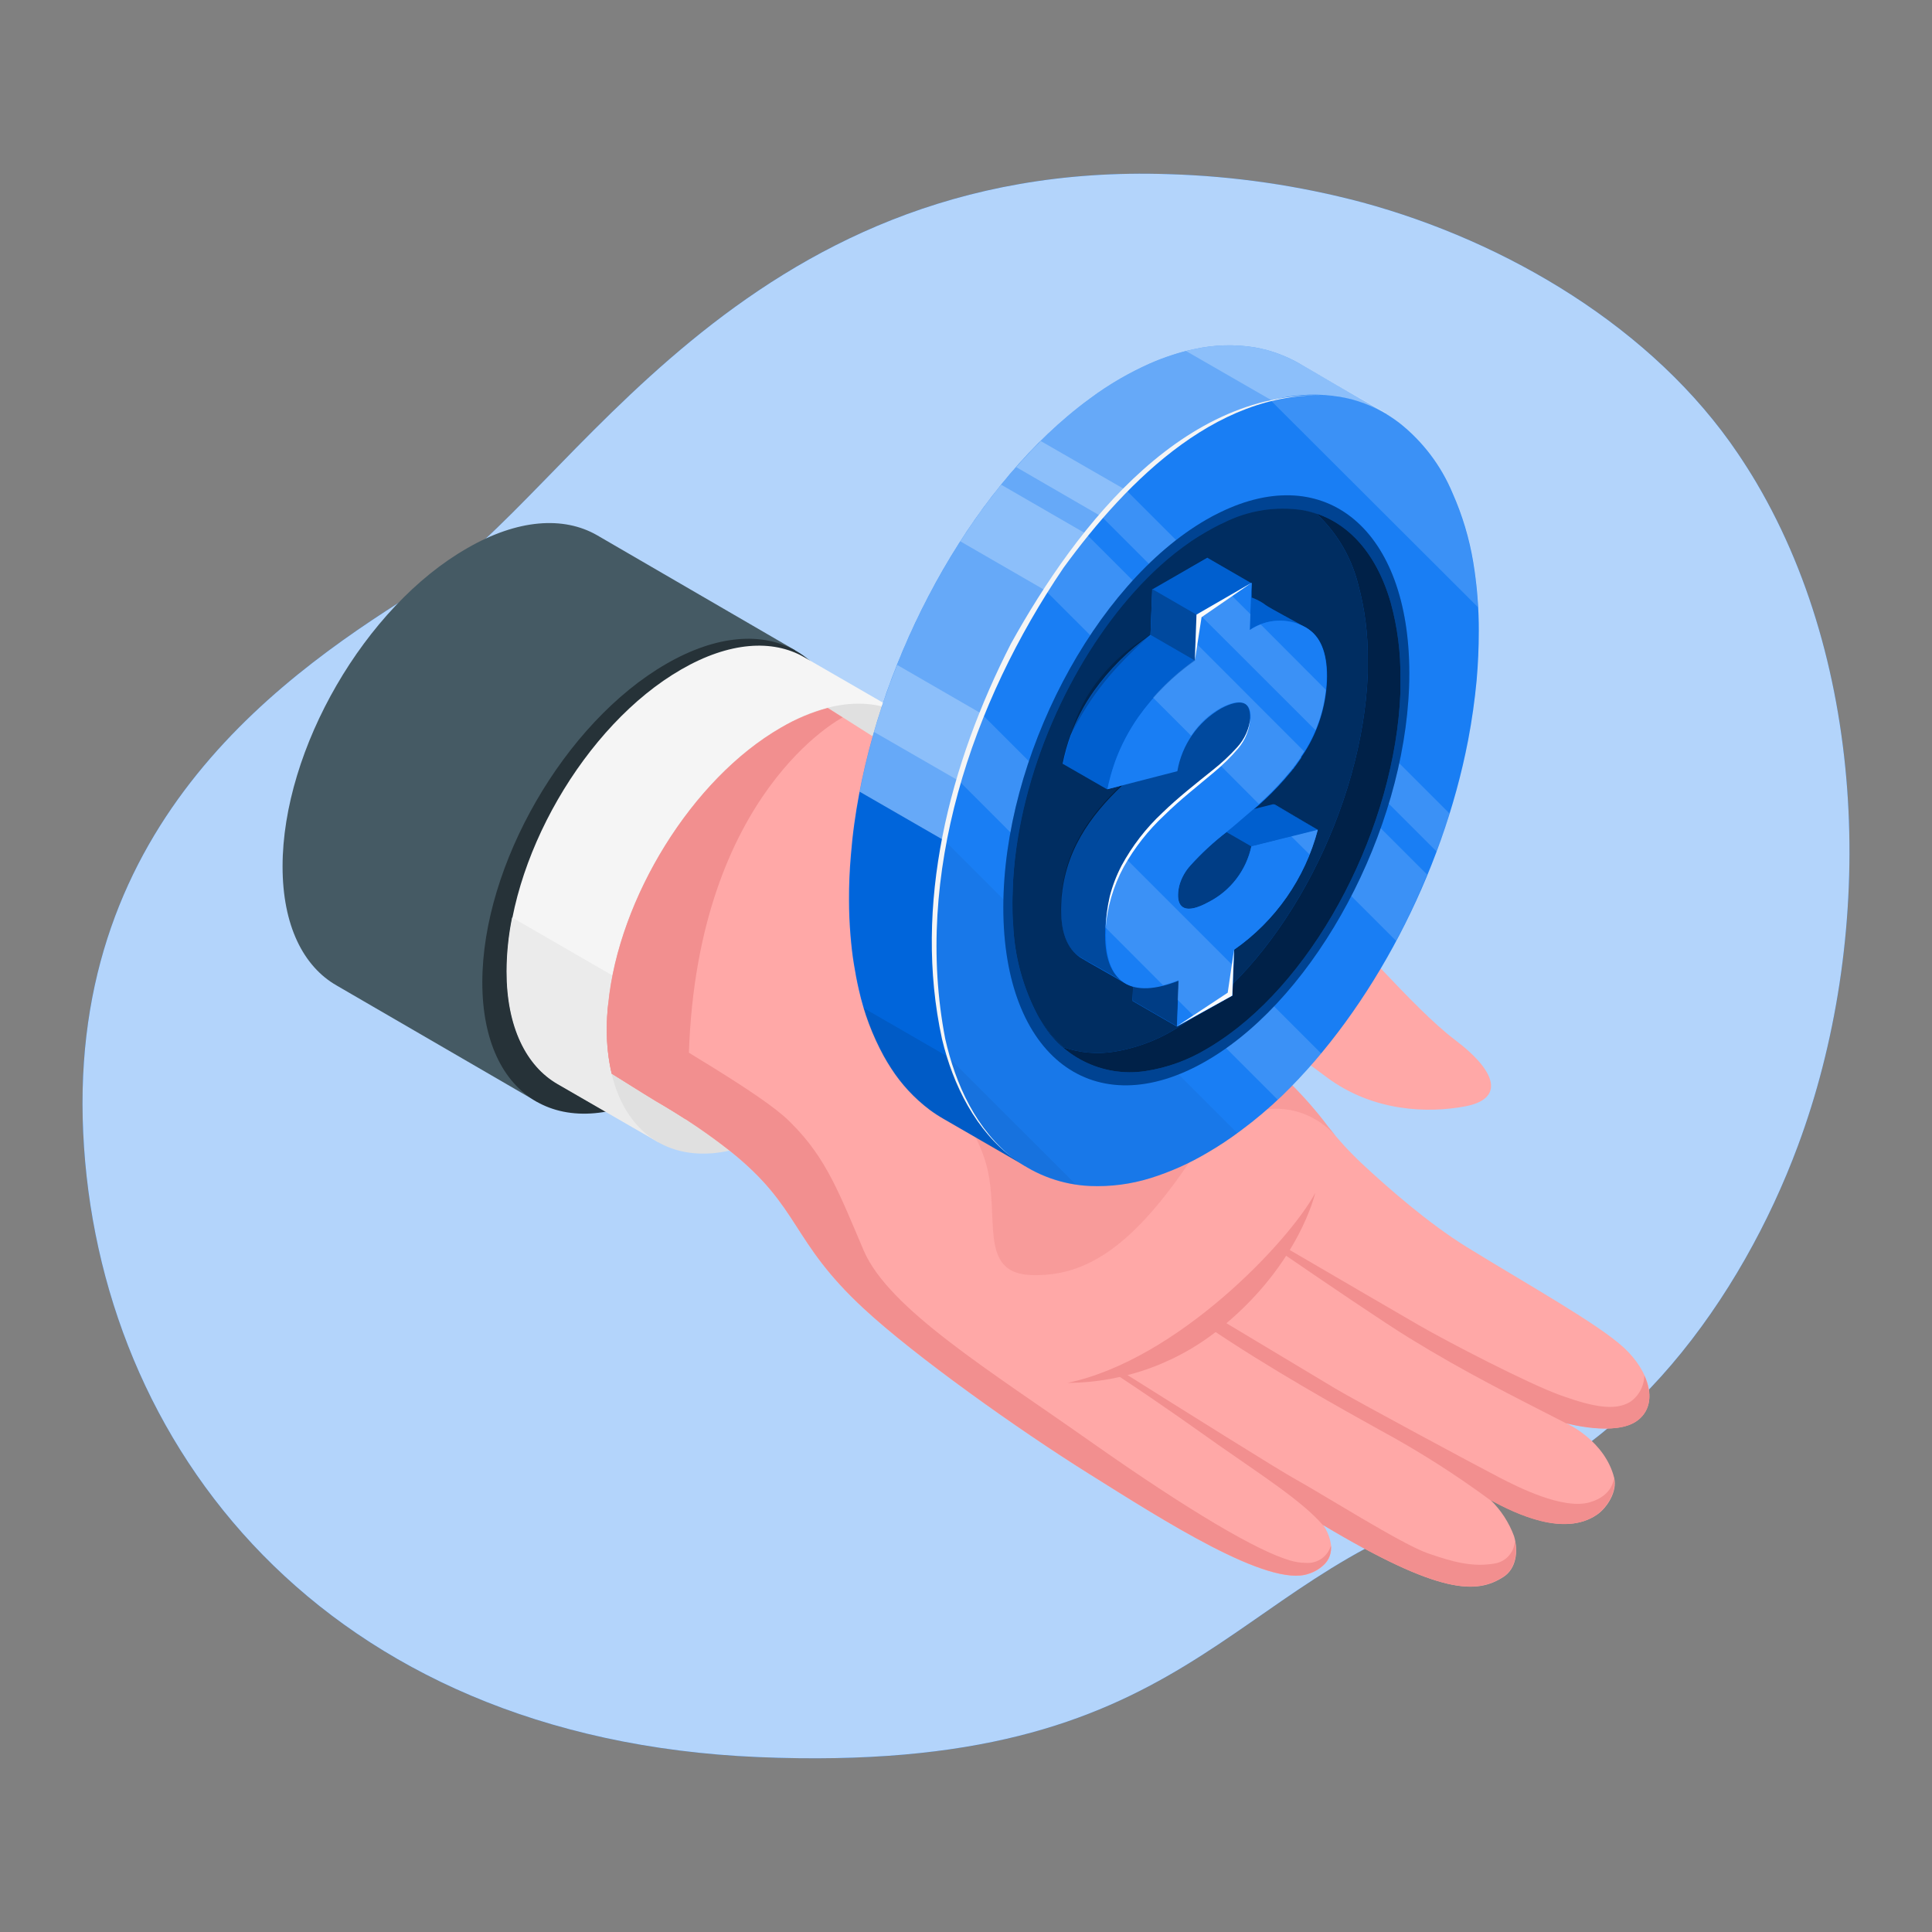
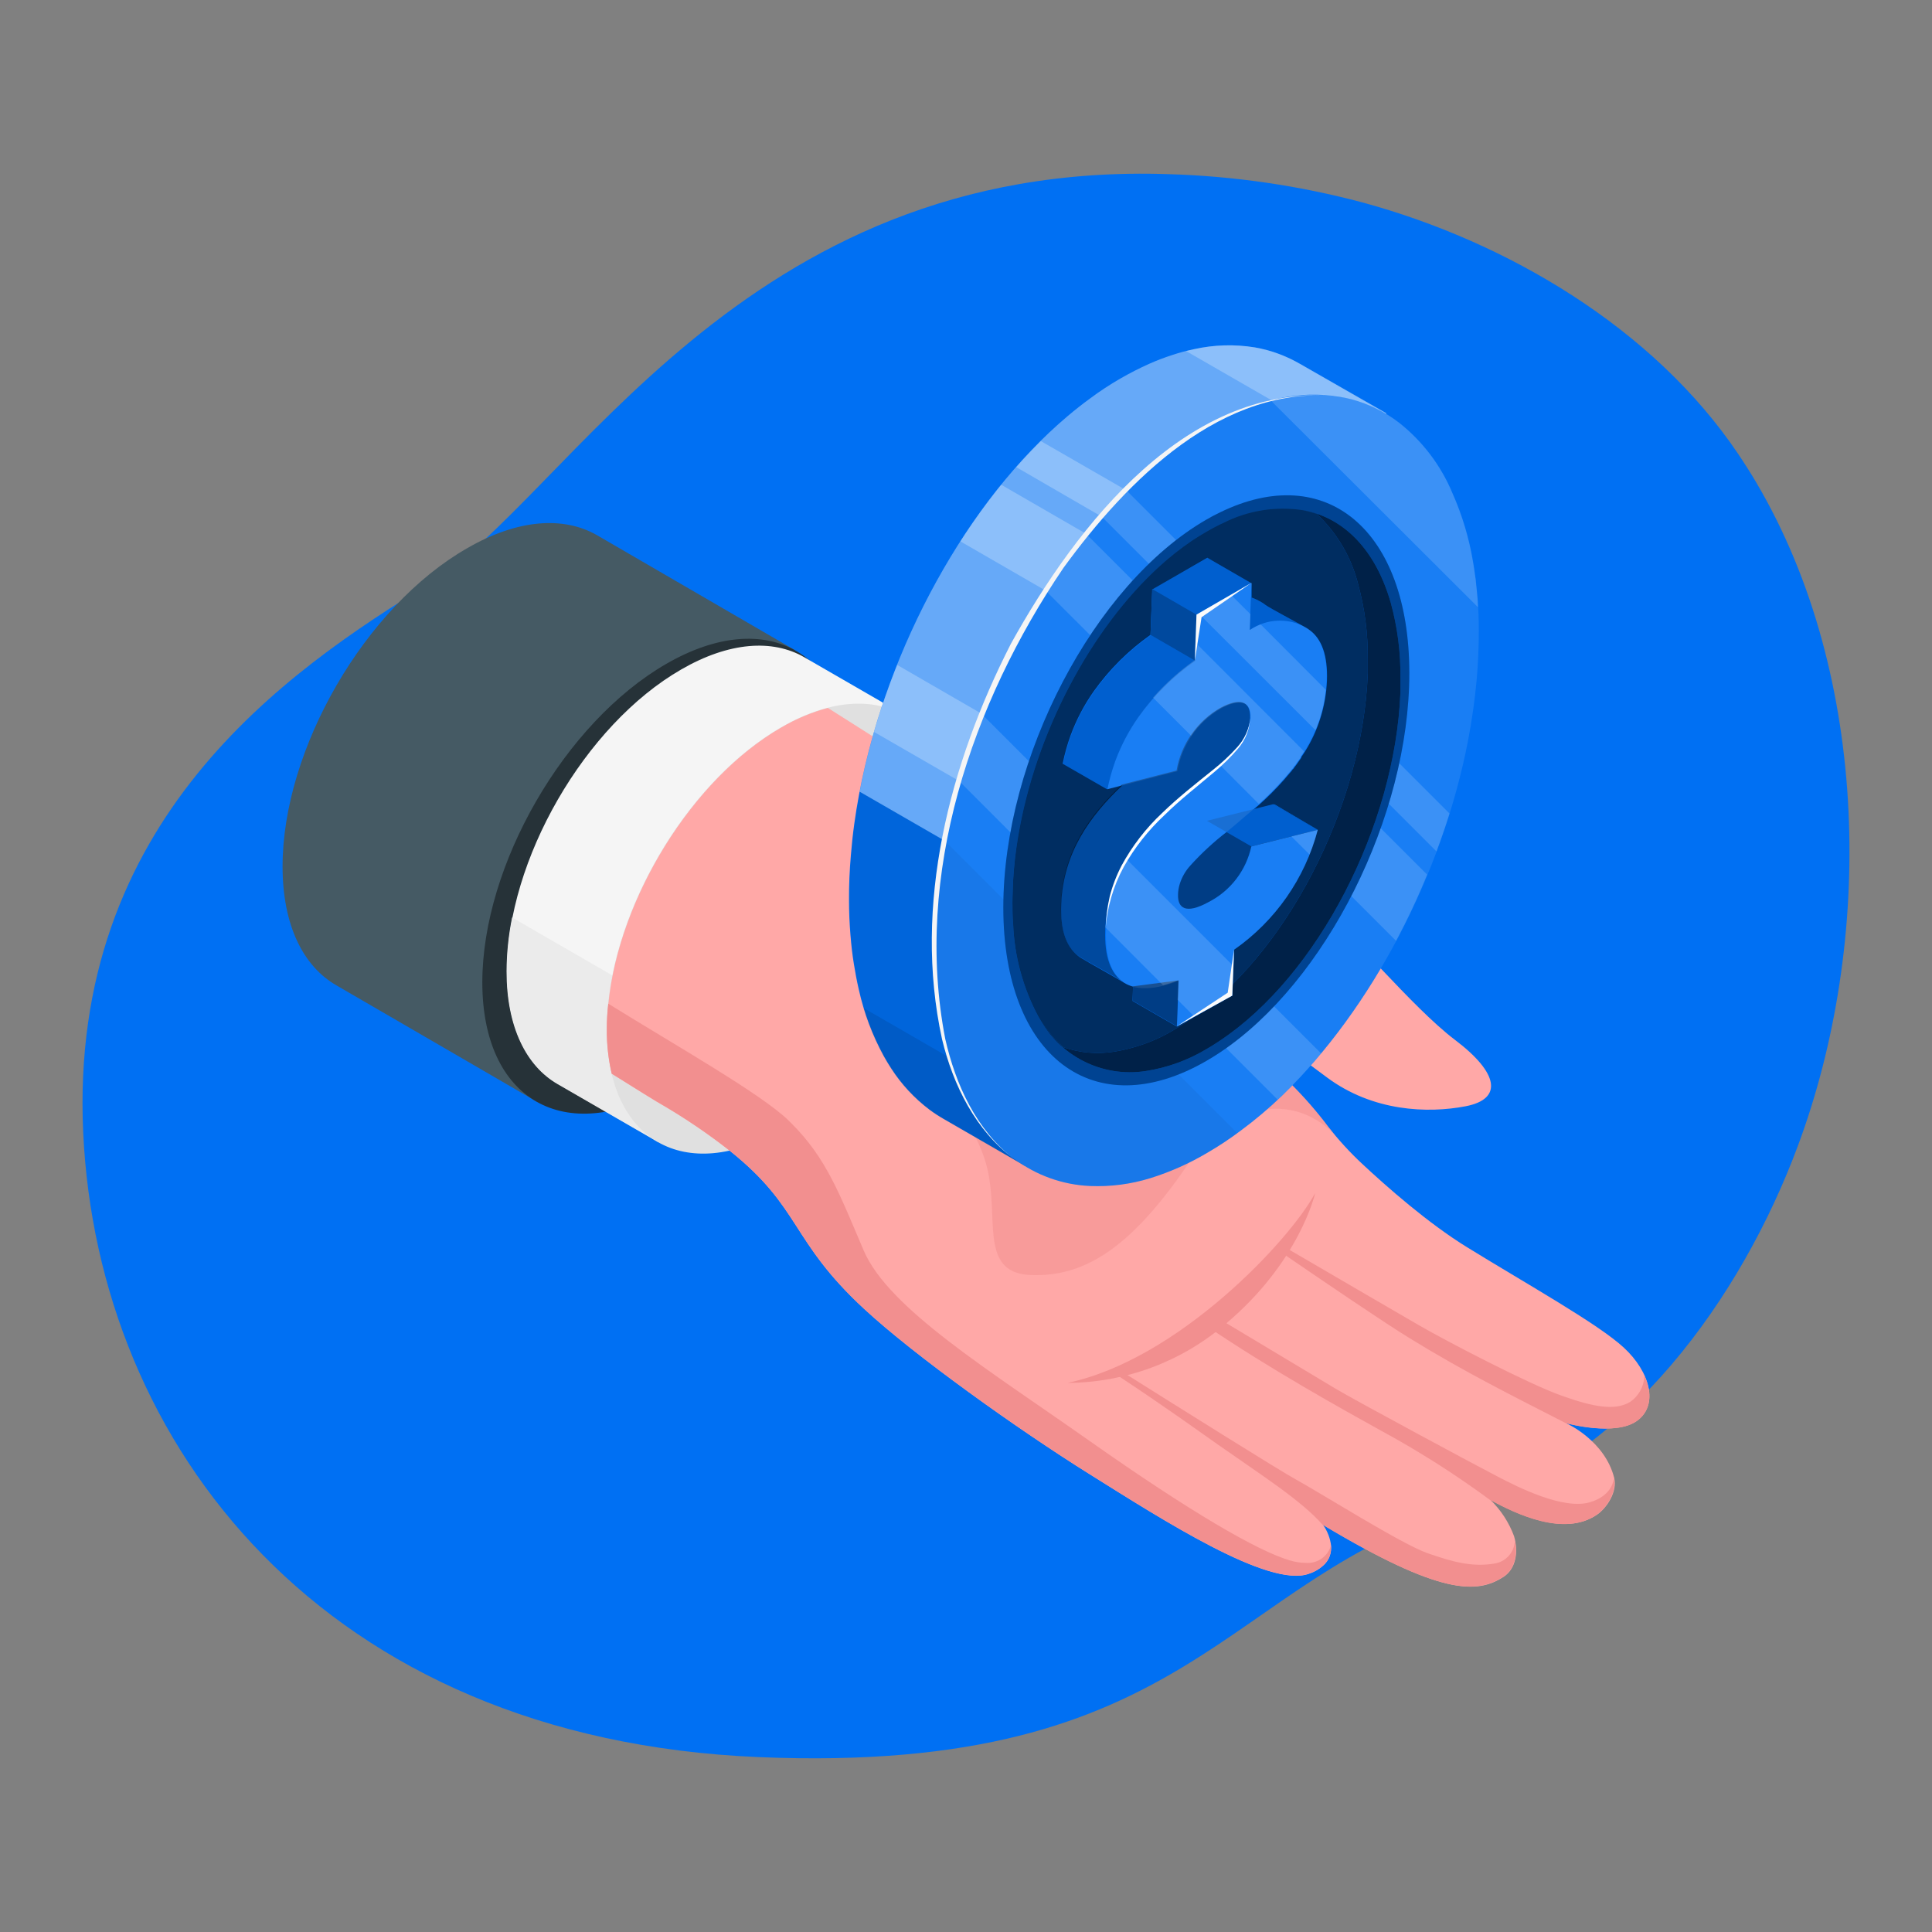
<svg xmlns="http://www.w3.org/2000/svg" viewBox="0 0 1080 1080">
  <rect x="0" y="0" width="1080" height="1080" fill="#808080" stroke="none" />
  <defs>
    <style>
      .cls-1, .cls-2, .cls-3, .cls-4, .cls-5, .cls-6 {
        fill: #fff;
      }

      .cls-7 {
        opacity: .5;
      }

      .cls-7, .cls-8, .cls-9, .cls-2, .cls-10, .cls-11, .cls-3, .cls-4, .cls-12, .cls-5, .cls-13, .cls-14, .cls-15, .cls-6, .cls-16 {
        isolation: isolate;
      }

      .cls-7, .cls-17 {
        fill: #f28f8f;
      }

      .cls-18 {
        fill: #0070f3;
      }

      .cls-19 {
        fill: #fafafa;
      }

      .cls-8, .cls-5 {
        opacity: .7;
      }

      .cls-20 {
        fill: #f5f5f5;
      }

      .cls-21 {
        fill: #455a64;
      }

      .cls-22 {
        fill: #e0e0e0;
      }

      .cls-9 {
        opacity: .35;
      }

      .cls-2, .cls-14 {
        opacity: .1;
      }

      .cls-10 {
        opacity: .45;
      }

      .cls-11 {
        opacity: .2;
      }

      .cls-3, .cls-13 {
        opacity: .15;
      }

      .cls-4 {
        opacity: .25;
      }

      .cls-12 {
        opacity: .05;
      }

      .cls-23 {
        fill: #ebebeb;
      }

      .cls-15 {
        opacity: .6;
      }

      .cls-6, .cls-16 {
        opacity: .4;
      }

      .cls-24 {
        fill: #263238;
      }

      .cls-25 {
        fill: #ffa8a7;
      }
    </style>
  </defs>
  <g id="Layer_5" data-name="Layer 5">
    <g>
      <path class="cls-18" d="M981.91,269.96c-3.24-5.48-6.67-10.88-10.27-16.22-47.48-70.54-129.5-118.7-210.08-140.59-35.35-9.41-71.68-14.71-108.24-15.79-239.49-8.21-334.85,180.61-414.02,229.32-79.16,48.71-200.9,131.92-192.79,306.45,8.11,174.53,133.95,338.84,377.48,349.1,243.53,10.27,259.75-99.45,395.74-140.03,89.97-26.86,154.02-117.59,185.21-201.43,42.67-114.3,40.66-262.73-23.04-370.81Z" />
-       <path class="cls-5" d="M981.91,269.96c-3.24-5.48-6.67-10.88-10.27-16.22-47.48-70.54-129.5-118.7-210.08-140.59-35.35-9.41-71.68-14.71-108.24-15.79-239.49-8.21-334.85,180.61-414.02,229.32-79.16,48.71-200.9,131.92-192.79,306.45,8.11,174.53,133.95,338.84,377.48,349.1,243.53,10.27,259.75-99.45,395.74-140.03,89.97-26.86,154.02-117.59,185.21-201.43,42.67-114.3,40.66-262.73-23.04-370.81Z" />
    </g>
  </g>
  <g id="Layer_4" data-name="Layer 4">
    <g>
      <g id="freepik--Hand--inject-153">
        <path class="cls-21" d="M414.87,415.18l29.67-51.65-110.89-64.4h0c-18.58-10.62-44.2-9.04-72.49,7.32-57.11,32.64-103.2,112.34-103.2,177.92,0,32.84,11.53,55.9,30.34,66.59h0l111.8,64.9,30.34-53.07c43.46-33.61,77.71-93.26,84.42-147.61Z" />
        <path class="cls-24" d="M372.42,371.12c-56.78,32.77-102.8,112.48-102.8,178.05s46.02,92.11,102.8,59.34c56.78-32.77,102.8-112.51,102.8-178.05s-46.02-92.14-102.8-59.34Z" />
        <path class="cls-20" d="M476.87,448.26l27.98-48.96-55.36-31.96h0c-17.6-10.11-41.91-8.6-68.71,6.91-53.94,31.05-97.4,106.57-97.4,168.58,0,31.12,10.96,52.97,28.62,63.12h0l56.24,32.47,28.76-50.3c41.03-31.63,73.5-88.27,79.87-139.85Z" />
        <path class="cls-23" d="M286.27,512.89c-2.01,9.9-3.05,19.97-3.1,30.07,0,31.12,10.96,52.97,28.62,63.12h0l56.24,32.47,28.76-50.3c2.8-2.12,5.53-4.42,8.26-6.74l-118.78-68.61Z" />
        <path class="cls-22" d="M436.61,406.59c-53.94,31.09-97.4,106.61-97.4,168.75s43.63,87.29,97.4,56.24c53.78-31.05,97.44-106.61,97.44-168.58s-43.63-87.46-97.44-56.41Z" />
        <path class="cls-25" d="M915.2,794.15c-11.83,8.73-38.17,1.79-39.82,1.38,1.28,.54,21.78,10.11,26.97,30.61,1.89,7.72-4.15,16.86-9.64,20.6-18.17,12.44-45.01-.4-59.54-8.29,5.84,5.68,10.34,12.59,13.18,20.23,2.63,8.7,1.08,18.27-5.8,22.76-14.8,9.64-35.13,10.42-100.98-29.06,2.5,3.5,4.07,7.59,4.55,11.87,.03,.35,.03,.7,0,1.05,.02,2.07-.46,4.12-1.38,5.97-.53,1.04-1.2,2-1.99,2.87-2.52,2.61-5.65,4.54-9.1,5.63-22.32,8.13-82.03-30.34-122.52-55.66-40.49-25.32-97.78-66.22-126.06-92.41-41.47-38.33-35.06-56.47-75.12-88.4-12.02-9.42-24.67-18.02-37.86-25.72-1.18-.54-15.75-9.58-28.09-17.33-1.88-8.14-2.8-16.46-2.73-24.81-.01-4.78,.26-9.55,.81-14.3,5.87-58.97,46.86-125.73,96.6-154.42,8.16-4.82,16.94-8.52,26.1-10.99,13.05,8.26,31.29,19.79,32.5,20.6,11.16,7.88,23.12,14.57,35.67,19.96,6.07,2.53,11.97,4.62,18.07,6.54,18.11,5.73,78.12,19.59,112.31,32.23,34.19,12.64,65.68,26.97,78.83,35.37,13.15,8.4,48.89,52.5,73.23,70.9,24.34,18.41,26.97,33.04,5.87,37.09-21.11,4.05-51.79,3-77.55-16.18-25.76-19.18-33.95-25.86-42.79-25.25-8.83,.61,10.59,17.63,22.25,28.49,7.66,7.57,14.76,15.7,21.24,24.31,5.8,7.42,12.17,14.37,19.05,20.8,13.69,12.78,36.85,33.21,58.7,46.66,33.92,20.9,73.26,42.82,87.66,56.17,14.4,13.35,19.62,31.76,7.38,40.76Z" />
        <path class="cls-17" d="M911.06,783.8c-8.23,4.75-19.59,3-38.2-3.64-18.61-6.64-63.52-30.01-79.91-39.48-9.34-5.36-45.68-26.6-75.25-43.83-.82-.52-1.91-.28-2.43,.54s-.28,1.91,.54,2.43c25.93,17.77,57.72,39.35,71.85,48.04,31.63,19.49,57.82,32.37,87.66,47.71,0,0,27.65,7.65,39.89-1.35,7.89-5.83,8.43-15.58,3.98-25.35-.09,6.01-3.13,11.59-8.13,14.94Z" />
        <path class="cls-17" d="M888.7,839.8c-15.1,4.32-40.46-8.7-50.57-13.89s-80.28-42.85-92.01-49.9l-67.43-40.46c-1.64-1.05-3.82-.58-4.87,1.06-1.05,1.64-.58,3.82,1.06,4.87,34.63,23.6,76.37,46.76,96.49,57.92,21.41,11.58,41.98,24.63,61.56,39.08,14.53,7.89,41.37,20.77,59.54,8.29,5.53-3.74,11.53-12.88,9.64-20.6,.1-.03-.17,9.81-13.42,13.62Z" />
        <path class="cls-17" d="M840.42,881.37c6.2-4.05,8.06-12.27,6.41-20.23-.21,6.7-5.31,12.23-11.97,12.98-11.9,1.89-22.66-.88-37.09-5.97-14.43-5.09-59.2-33.34-73.57-41.23-8.97-4.92-61.16-37.63-99.16-61.53-2.33-1.48-2.76,1.75-.47,3.37,28.19,18.64,43.56,29.87,56.34,38.84,23.8,16.69,46.8,31.36,58.43,44.77,65.95,39.41,86.18,38.64,101.08,29Z" />
        <path class="cls-17" d="M744.06,865.22c.02,2.07-.46,4.12-1.38,5.97-.53,1.04-1.2,2-1.99,2.87-2.52,2.61-5.65,4.54-9.1,5.63-22.32,8.13-82.03-30.34-122.52-55.66-40.49-25.32-97.78-66.22-126.06-92.41-41.47-38.33-35.06-56.47-75.12-88.4-12.02-9.42-24.67-18.02-37.86-25.72-1.18-.54-15.75-9.58-28.09-17.33-1.88-8.14-2.8-16.46-2.73-24.81-.01-4.78,.26-9.55,.81-14.3,38.64,23.94,85.7,50.57,100.91,65.41,.54,.54,1.05,1.01,1.52,1.52,19.66,19.59,26.97,39.72,40.46,71.27,14.03,32.37,70.06,66.69,126.1,106.17,56.04,39.48,94.1,61.67,112.1,66.86,2.8,.86,5.7,1.32,8.63,1.35,6.37,.62,12.3-3.32,14.19-9.44h0c.13,.27,.13,.67,.13,1.05Z" />
-         <path class="cls-17" d="M471.04,401.06l-8.33-5.26c-9.15,2.47-17.93,6.17-26.1,10.99-49.73,28.52-90.73,95.42-96.6,154.25-.55,4.75-.82,9.52-.81,14.3-.07,8.35,.85,16.68,2.73,24.81,12.34,7.75,26.97,16.86,28.09,17.33,4.75,2.87,9.14,5.6,13.25,8.23,.74-11.77,1.38-24.14,1.82-37.09,4.96-145.95,85.94-187.56,85.94-187.56Z" />
        <path class="cls-7" d="M721.17,605.41c-11.7-10.89-31.05-27.85-22.22-28.49-19.79,.98-41.74,24.65-96.46,29.06-54.72,4.42-105.5-19.99-105.5-19.99,0,0,49.06,28.32,56.04,72.83,4.18,26.47-3.91,53,23.4,53.94,28.29,.98,54.25-13.15,87.05-61.09,26.6-38.87,62.14-39.18,82.91-17.03-1.01-1.38-2.56-3.1-3.98-4.92-6.48-8.61-13.58-16.73-21.24-24.31Z" />
        <path class="cls-17" d="M735.2,666.9c-14.19,26.57-76.77,93.19-138.44,106.14,32.12-.14,63.16-11.6,87.66-32.37,42.14-35.03,50.78-73.77,50.78-73.77Z" />
      </g>
      <g id="freepik--Coin--inject-179">
        <g id="freepik--coin--inject-179">
          <g id="freepik--coin--inject-179-2" data-name="freepik--coin--inject-179">
            <g id="freepik--coin--inject-179-3" data-name="freepik--coin--inject-179">
              <path class="cls-18" d="M763.84,254.36l11.09-23.11-48.36-27.91h0c-5.74-3.31-11.87-5.87-18.26-7.63-2.25-.58-4.51-1.1-6.76-1.5-11.32-1.85-22.89-1.52-34.09,.98-4.15,.85-8.24,1.95-12.25,3.29-4.32,1.39-8.56,3.01-12.71,4.85-5.57,2.5-11.01,5.27-16.29,8.32-5.78,3.35-11.56,7.11-16.93,11.15-4.22,3.06-8.38,6.36-12.48,9.82-60.03,50.67-107.24,140.98-119.26,227.88-.81,5.89-1.44,11.79-1.91,17.68-.73,8.36-1.08,16.68-1.04,24.96,0,6.7,.29,13.23,.81,19.53,.52,6.3,1.04,10.75,1.85,15.83,.81,5.08,1.73,10,2.83,14.73h0c2.9,13.02,7.63,25.57,14.04,37.27,1.27,2.31,2.66,4.56,4.04,6.7,5.73,8.91,12.99,16.73,21.44,23.11,2.51,1.87,5.14,3.59,7.86,5.14h0l45.76,26.41,10.11-21.09c2.66-.64,5.37-1.33,8.15-2.14,11.11-3.42,21.78-8.16,31.78-14.1,6.47-3.78,12.72-7.93,18.72-12.42,8.11-6.03,15.83-12.58,23.11-19.59,50.09-48.19,89.56-123.65,104-198.76,2.12-11.03,3.68-22.15,4.68-33.34,.87-9.19,1.27-18.37,1.27-27.39,.01-13.01-1.07-26-3.24-38.83-1.74-10.18-4.41-20.18-7.97-29.87Z" />
              <path class="cls-4" d="M488.58,409.15l98.22,56.62,12.94-37.33-98.22-56.74c-4.97,12.31-9.3,24.79-12.94,37.44Z" />
              <path class="cls-4" d="M726.57,203.34h0c-5.74-3.31-11.87-5.87-18.26-7.63-2.25-.58-4.51-1.1-6.76-1.5-11.32-1.85-22.89-1.52-34.09,.98l-4.45,1.04,100.94,58.13h0l11.09-23.11-48.48-27.91Z" />
              <path class="cls-4" d="M716.06,346.81l12.88-15.54-147.11-84.7c-4.68,4.62-9.24,9.48-13.75,14.56l147.97,85.69Z" />
              <path class="cls-4" d="M536.83,302.61l127.46,73.61,14.04-36.69-118.68-68.58c-8.17,10.13-15.79,20.7-22.82,31.66Z" />
              <path class="cls-6" d="M726.57,203.34h0c-5.74-3.31-11.87-5.87-18.26-7.63-2.25-.58-4.51-1.1-6.76-1.5-11.32-1.85-22.89-1.52-34.09,.98-4.15,.85-8.24,1.95-12.25,3.29-4.32,1.39-8.56,3.01-12.71,4.85-5.57,2.5-11.01,5.27-16.29,8.32-5.78,3.35-11.56,7.11-16.93,11.15-4.22,3.06-8.38,6.36-12.48,9.82-55.87,47.21-100.71,128.79-116.25,209.97l204.71,117.98c42.13-51.15,70.9-111.96,83.72-176.98,2.12-11.03,3.68-22.15,4.68-33.34,.87-9.19,1.27-18.37,1.27-27.39,.01-13.01-1.07-26-3.24-38.83-1.7-10.21-4.33-20.25-7.86-29.99l11.09-23.11-48.36-27.62Z" />
              <path class="cls-14" d="M573.23,651.94l10.11-21.09c2.66-.64,5.37-1.33,8.15-2.14,11.11-3.42,21.78-8.16,31.78-14.1,6.47-3.78,12.72-7.93,18.72-12.42,8.11-6.03,15.83-12.58,23.11-19.59,7.14-6.91,13.93-14.18,20.34-21.78l-204.71-118.22c-1.16,5.78-2.14,11.96-3,17.91-.87,5.95-1.44,11.56-1.91,17.68-.73,8.36-1.08,16.68-1.04,24.96,0,6.7,.29,13.23,.81,19.53,.52,6.3,1.04,10.75,1.85,15.83,.81,5.08,1.73,10,2.83,14.73h0c2.9,13.02,7.63,25.57,14.04,37.27,1.27,2.31,2.66,4.56,4.04,6.7,5.73,8.91,12.99,16.73,21.44,23.11,2.51,1.87,5.14,3.59,7.86,5.14h0l45.59,26.46Z" />
              <path class="cls-14" d="M493.96,590.52c1.27,2.31,2.66,4.56,4.04,6.7,5.73,8.91,12.99,16.73,21.44,23.11,2.51,1.87,5.14,3.59,7.86,5.14h0l45.76,26.41,10.11-21.09h.4l.69-8.67-101.63-58.7c2.79,9.41,6.59,18.5,11.32,27.1Z" />
              <path class="cls-18" d="M826.65,352.99c0,9.01-.4,18.14-1.21,27.39-1.04,10.98-2.6,22.13-4.74,33.34-14.44,75.11-53.91,150.23-104,198.76-7.27,7.01-14.99,13.53-23.11,19.53-5.99,4.51-12.24,8.66-18.72,12.42-10.01,5.94-20.67,10.69-31.78,14.16-10.95,3.4-22.4,4.88-33.86,4.39-15.31-.68-30.05-5.98-42.29-15.2-8.44-6.4-15.69-14.22-21.44-23.11-1.39-2.14-2.72-4.39-4.04-6.7-6.36-11.7-11.09-24.22-14.04-37.21h0c-1.1-4.68-2.02-9.59-2.83-14.68-.81-5.08-1.39-10.4-1.85-15.83-.52-6.3-.75-12.83-.81-19.59,0-8.2,.35-16.58,1.04-24.96,.46-5.78,1.1-11.56,1.96-17.68,11.96-86.67,59.22-177.21,119.26-227.88,4.1-3.47,8.2-6.7,12.42-9.76,5.47-4,11.14-7.73,16.99-11.15,5.26-3.11,10.7-5.91,16.29-8.38,4.13-1.85,8.35-3.47,12.65-4.85,4.04-1.33,8.15-2.42,12.31-3.29,11.18-2.48,22.73-2.8,34.03-.92,2.31,.4,4.56,.87,6.76,1.44,9.66,2.62,18.71,7.12,26.64,13.23,13.07,10.35,23.29,23.85,29.7,39.23,5.48,12.32,9.36,25.29,11.56,38.6,2.12,12.79,3.16,25.74,3.12,38.71Z" />
              <path class="cls-2" d="M826.65,352.99c0,9.01-.4,18.14-1.21,27.39-1.04,10.98-2.6,22.13-4.74,33.34-14.44,75.11-53.91,150.23-104,198.76-7.27,7.01-14.99,13.53-23.11,19.53-5.99,4.51-12.24,8.66-18.72,12.42-10.01,5.94-20.67,10.69-31.78,14.16-10.95,3.4-22.4,4.88-33.86,4.39-15.31-.68-30.05-5.98-42.29-15.2-8.44-6.4-15.69-14.22-21.44-23.11-1.39-2.14-2.72-4.39-4.04-6.7-6.36-11.7-11.09-24.22-14.04-37.21h0c-1.1-4.68-2.02-9.59-2.83-14.68-.81-5.08-1.39-10.4-1.85-15.83-.52-6.3-.75-12.83-.81-19.59,0-8.2,.35-16.58,1.04-24.96,.46-5.78,1.1-11.56,1.96-17.68,11.96-86.67,59.22-177.21,119.26-227.88,4.1-3.47,8.2-6.7,12.42-9.76,5.47-4,11.14-7.73,16.99-11.15,5.26-3.11,10.7-5.91,16.29-8.38,4.13-1.85,8.35-3.47,12.65-4.85,4.04-1.33,8.15-2.42,12.31-3.29,11.18-2.48,22.73-2.8,34.03-.92,2.31,.4,4.56,.87,6.76,1.44,9.66,2.62,18.71,7.12,26.64,13.23,13.07,10.35,23.29,23.85,29.7,39.23,5.48,12.32,9.36,25.29,11.56,38.6,2.12,12.79,3.16,25.74,3.12,38.71Z" />
              <path class="cls-12" d="M528.05,469.88c-1.16,5.78-2.2,12.02-3,18.03s-1.5,11.84-1.96,17.68c-.69,8.38-1.04,16.76-1.04,24.96,0,6.76,.29,13.29,.81,19.59,.46,5.43,1.04,10.75,1.85,15.83,.81,5.08,1.73,10,2.83,14.68h0c2.95,12.99,7.68,25.51,14.04,37.21,1.33,2.31,2.66,4.56,4.04,6.7,5.75,8.89,13,16.71,21.44,23.11,12.24,9.22,26.98,14.52,42.29,15.2,11.45,.49,22.91-.99,33.86-4.39,11.11-3.47,21.77-8.22,31.78-14.16,5.75-3.32,11.31-6.97,16.64-10.92l-163.57-163.51Z" />
-               <path class="cls-12" d="M530.36,591.16c2.76,9.3,6.52,18.27,11.21,26.75,1.33,2.31,2.66,4.56,4.04,6.7,5.75,8.89,13,16.71,21.44,23.11,10.06,7.53,21.83,12.45,34.26,14.33l-70.95-70.89Z" />
              <path class="cls-3" d="M548.85,399.21c-4.9,12.21-9.16,24.67-12.77,37.33l178.13,178.19,2.43-2.25c7.72-7.46,15.01-15.35,21.84-23.63l-189.63-189.63Z" />
              <path class="cls-3" d="M607.09,298.39c-8.17,10.1-15.77,20.65-22.76,31.61l196.1,195.93c6.36-11.96,12.19-24.38,17.33-37.04l-190.67-190.5Z" />
              <path class="cls-3" d="M629.33,273.78c-4.68,4.62-9.3,9.53-13.81,14.68l187.49,187.49c2.6-6.99,5.08-14.1,7.28-21.2l-180.96-180.96Z" />
              <path class="cls-3" d="M826.18,339.41h0c0-3.64-.46-7.16-.81-10.63l-.35-3.47c0-1.21-.29-2.37-.46-3.52-.35-2.6-.69-5.14-1.16-7.63-2.19-13.3-6.08-26.28-11.56-38.6-6.41-15.39-16.63-28.89-29.7-39.23-7.92-6.12-16.98-10.61-26.64-13.23-2.2-.58-4.45-1.04-6.76-1.44-11.3-1.87-22.85-1.56-34.03,.92-1.5,0-3,.69-4.51,1.1l115.96,115.73Z" />
              <path class="cls-18" d="M787.82,376.28c0,80.14-46.74,172.7-105.85,212.05-2.54,1.68-5.08,3.29-7.63,4.74-62.69,36.23-113.48-2.2-113.48-85.74s50.79-180.67,113.48-216.84c2.54-1.5,5.08-2.83,7.63-4.04,59.11-28.95,105.85,9.65,105.85,89.85Z" />
              <path class="cls-16" d="M787.82,376.28c0,80.14-46.74,172.7-105.85,212.05-2.54,1.68-5.08,3.29-7.63,4.74-62.69,36.23-113.48-2.2-113.48-85.74s50.79-180.67,113.48-216.84c2.54-1.5,5.08-2.83,7.63-4.04,59.11-28.95,105.85,9.65,105.85,89.85Z" />
              <path class="cls-18" d="M782.85,379.17v7.8c-2.89,74.71-46.22,158.49-101,194.83l-1.5,.98c-1.91,1.27-3.81,2.48-5.78,3.58-10.45,6.3-22.03,10.5-34.09,12.36-24.46,3.81-48.61-8.49-59.92-30.51-8.53-15.93-13.33-33.6-14.04-51.65,0-3.93-.4-7.97-.4-12.19s0-7.68,.35-11.56c.41-8.27,1.28-16.5,2.6-24.67,9.53-57.78,40.45-116.6,79.5-151.96,5.46-4.95,11.25-9.53,17.33-13.69,2.83-1.91,5.78-3.7,8.55-5.32s4.91-2.72,7.28-3.93l2.02-.92c13.81-7.06,29.51-9.57,44.84-7.16,23.11,4.39,40.45,22.59,48.82,51.65,3.8,13.79,5.63,28.05,5.43,42.35Z" />
              <path class="cls-8" d="M782.85,379.17v7.8c-2.89,74.71-46.22,158.49-101,194.83l-1.5,.98c-1.91,1.27-3.81,2.48-5.78,3.58-10.45,6.3-22.03,10.5-34.09,12.36-24.46,3.81-48.61-8.49-59.92-30.51-8.53-15.93-13.33-33.6-14.04-51.65,0-3.93-.4-7.97-.4-12.19s0-7.68,.35-11.56c.41-8.27,1.28-16.5,2.6-24.67,9.53-57.78,40.45-116.6,79.5-151.96,5.46-4.95,11.25-9.53,17.33-13.69,2.83-1.91,5.78-3.7,8.55-5.32s4.91-2.72,7.28-3.93l2.02-.92c13.81-7.06,29.51-9.57,44.84-7.16,23.11,4.39,40.45,22.59,48.82,51.65,3.8,13.79,5.63,28.05,5.43,42.35Z" />
              <path class="cls-18" d="M764.59,376.51v-7.8c.16-14.28-1.66-28.52-5.43-42.29-3.8-15-11.82-28.6-23.11-39.17-2.46-.83-4.97-1.51-7.51-2.02-15.33-2.4-31.02,.1-44.84,7.16l-2.02,.92c-2.37,1.21-4.85,2.48-7.28,3.93-2.43,1.44-5.78,3.41-8.55,5.32-6.08,4.17-11.87,8.74-17.33,13.69-39,35.36-69.97,94.12-79.45,151.9-1.38,8.15-2.3,16.36-2.77,24.61,0,3.87-.35,7.74-.35,11.56s0,8.26,.4,12.19c.71,18.06,5.51,35.72,14.04,51.65,3.76,6.53,8.58,12.39,14.27,17.33,8.89,3.03,18.38,3.89,27.68,2.48,12.06-1.87,23.64-6.07,34.09-12.36,1.91-1.16,3.87-2.31,5.78-3.58l1.44-.98c54.6-36.05,98.11-119.83,100.94-194.54Z" />
              <path class="cls-15" d="M764.59,376.51v-7.8c.16-14.28-1.66-28.52-5.43-42.29-3.8-15-11.82-28.6-23.11-39.17-2.46-.83-4.97-1.51-7.51-2.02-15.33-2.4-31.02,.1-44.84,7.16l-2.02,.92c-2.37,1.21-4.85,2.48-7.28,3.93-2.43,1.44-5.78,3.41-8.55,5.32-6.08,4.17-11.87,8.74-17.33,13.69-39,35.36-69.97,94.12-79.45,151.9-1.38,8.15-2.3,16.36-2.77,24.61,0,3.87-.35,7.74-.35,11.56s0,8.26,.4,12.19c.71,18.06,5.51,35.72,14.04,51.65,3.76,6.53,8.58,12.39,14.27,17.33,8.89,3.03,18.38,3.89,27.68,2.48,12.06-1.87,23.64-6.07,34.09-12.36,1.91-1.16,3.87-2.31,5.78-3.58l1.44-.98c54.6-36.05,98.11-119.83,100.94-194.54Z" />
              <path class="cls-20" d="M748.99,221.66c-65.52-7.4-118.85,46.86-154.44,95.68-51.37,75.75-83.89,171.66-66.16,263.36h0c5.78,25.54,17.33,51.08,38.65,67.31-21.67-15.89-34.26-41.43-40.45-67.14h0c-16.35-75.11,4.22-153.92,38.54-221.06,36.92-66.56,99.26-147.22,183.85-138.15Z" />
              <path class="cls-18" d="M593.22,505.47c1.1-28.89,16.29-49.57,34.15-66.45l-8.55,2.2-24.79-14.27c1.08-5.4,2.57-10.71,4.45-15.89,3.21-8.71,7.54-16.97,12.88-24.56,8.73-12.26,19.47-22.95,31.78-31.61l1.04-25.42,30.68-17.74,24.79,14.33v7.92c2.02,.72,3.95,1.65,5.78,2.77,.69,.4,1.27,.87,1.85,1.27,2.89,2.14,17.33,9.59,23.11,13.06,.69,.4,1.27,.87,1.85,1.27,6.53,4.8,10.11,14.04,9.53,28.37h0c-.62,14.07-4.9,27.73-12.42,39.64l-1.91,2.89v.35l-2.08,2.95c-.58,.88-1.22,1.73-1.91,2.54,0,.35-.52,.75-.81,1.04-.45,.65-.96,1.27-1.5,1.85-4.27,5.18-8.86,10.08-13.75,14.68-2.14,2.02-4.33,3.99-6.53,5.78l11.56-2.83,24.21,14.27c-7.14,27.18-23.71,50.93-46.74,67.02l-.98,25.65-30.97,17.33-24.79-14.33,.29-8.03c-1.75-.44-3.43-1.14-4.97-2.08h0c-3.76-2.43-20.34-11.56-24.61-14.21h0c-7.51-5.03-11.21-14.56-10.63-29.76Z" />
              <path class="cls-13" d="M729,350.16c-6.36-3.7-19.07-10.4-21.72-12.36-.69-.4-1.27-.87-1.91-1.27-1.91-1.18-3.97-2.12-6.12-2.77l-.64,18.43c9-6.18,20.65-6.95,30.39-2.02Z" />
              <path class="cls-10" d="M658.51,499.81c-.35,7.74,4.1,11.56,16.99,4.51,12.27-6.25,21.07-17.69,23.98-31.14l37.15-9.3-24.73-14.27-11.27,2.77-.69,.58c-3.41,3.06-6.82,5.78-10.11,8.72l-3.93,3.24c-7.44,5.71-14.35,12.1-20.63,19.07-2.63,2.91-4.6,6.36-5.78,10.11-.59,1.85-.92,3.78-.98,5.72Z" />
              <path class="cls-11" d="M633.43,551.4l-.29,8.03,24.73,14.21,.98-25.6c-7.92,3.74-16.81,4.92-25.42,3.35Z" />
              <path class="cls-13" d="M668.85,343.57l30.68-17.74-24.79-14.33-30.56,17.97-.87,25.65c-12.31,8.66-23.05,19.35-31.78,31.61-5.35,7.59-9.68,15.84-12.88,24.56-1.88,5.18-3.36,10.49-4.45,15.89l24.79,14.27c1.08-5.37,2.55-10.67,4.39-15.83,3.24-8.71,7.59-16.96,12.94-24.56,8.71-12.27,19.46-22.96,31.78-31.61l.75-25.88Z" />
-               <path class="cls-11" d="M643.14,354.9c-10.69,6.11-20.15,14.14-27.91,23.69-7.83,9.51-13.54,20.58-16.76,32.47,5.28-10.83,11.78-21.02,19.36-30.39,3.76-4.68,7.86-9.07,12.02-13.35,4.16-4.28,8.55-8.32,13.29-12.42Z" />
              <path class="cls-9" d="M603.45,534.82h0c4.28,2.66,20.86,11.56,24.61,14.21-7.11-4.62-10.8-14.16-10.23-29.35,1.33-33.8,21.44-55.81,42.81-74.25,19.88-17.33,37.5-27.73,38.13-44.09,.35-10.23-6.3-11.09-16.41-5.78-13.06,7.46-22.11,20.36-24.67,35.19l-30.51,7.8h0c-17.91,16.93-32.99,37.33-34.09,66.39-.46,15.72,3.24,25.25,10.34,29.87Z" />
              <polygon class="cls-18" points="674.69 458.84 699.48 473.11 736.57 463.87 711.78 449.54 674.69 458.84" />
              <polygon class="cls-13" points="674.69 458.84 699.48 473.11 736.57 463.87 711.78 449.54 674.69 458.84" />
              <polygon class="cls-18" points="657.87 573.71 658.86 548.05 633.38 551.35 633.09 559.38 657.87 573.71" />
              <polygon class="cls-10" points="657.87 573.71 658.86 548.05 633.38 551.35 633.09 559.38 657.87 573.71" />
-               <path class="cls-18" d="M699.3,332.36l-.69,19.82c9.39-6.46,21.65-6.98,31.55-1.33,.69,.4,1.27,.87,1.85,1.27,6.53,4.8,10.11,14.04,9.53,28.37h0c-.62,14.07-4.9,27.73-12.42,39.64l-1.91,2.89v.35l-2.08,2.95c-.58,.88-1.22,1.73-1.91,2.54,0,.35-.52,.75-.81,1.04-.45,.65-.96,1.27-1.5,1.85-4.27,5.18-8.86,10.08-13.75,14.68-2.31,2.2-4.74,4.39-7.11,6.47l-10.17,8.72-3.93,3.24c-7.44,5.71-14.35,12.1-20.63,19.07-2.61,2.91-4.58,6.34-5.78,10.05-.56,1.88-.89,3.82-.98,5.78-.29,7.68,4.16,11.56,17.04,4.51,12.31-6.23,21.12-17.71,23.98-31.2l37.09-9.24c-7.14,27.18-23.71,50.93-46.74,67.02l-.98,25.65-30.97,17.33,.98-25.65c-12.88,5.08-23.4,5.78-30.45,1.21h0c-7.11-4.62-10.8-14.21-10.23-29.41,1.27-33.74,21.44-55.76,42.81-74.19,19.93-17.33,37.5-27.68,38.13-44.09,.35-10.23-6.3-11.09-16.47-5.78-13.05,7.46-22.08,20.37-24.61,35.19l-39.06,10.05c1.09-5.38,2.57-10.67,4.45-15.83,3.21-8.73,7.54-17,12.88-24.61,8.71-12.26,19.46-22.93,31.78-31.55l.92-25.65,30.68-17.74-.52,6.59Z" />
              <path class="cls-2" d="M699.3,332.36l-.69,19.82c9.39-6.46,21.65-6.98,31.55-1.33,.69,.4,1.27,.87,1.85,1.27,6.53,4.8,10.11,14.04,9.53,28.37h0c-.62,14.07-4.9,27.73-12.42,39.64l-1.91,2.89v.35l-2.08,2.95c-.58,.88-1.22,1.73-1.91,2.54,0,.35-.52,.75-.81,1.04-.45,.65-.96,1.27-1.5,1.85-4.27,5.18-8.86,10.08-13.75,14.68-2.31,2.2-4.74,4.39-7.11,6.47l-10.17,8.72-3.93,3.24c-7.44,5.71-14.35,12.1-20.63,19.07-2.61,2.91-4.58,6.34-5.78,10.05-.56,1.88-.89,3.82-.98,5.78-.29,7.68,4.16,11.56,17.04,4.51,12.31-6.23,21.12-17.71,23.98-31.2l37.09-9.24c-7.14,27.18-23.71,50.93-46.74,67.02l-.98,25.65-30.97,17.33,.98-25.65c-12.88,5.08-23.4,5.78-30.45,1.21h0c-7.11-4.62-10.8-14.21-10.23-29.41,1.27-33.74,21.44-55.76,42.81-74.19,19.93-17.33,37.5-27.68,38.13-44.09,.35-10.23-6.3-11.09-16.47-5.78-13.05,7.46-22.08,20.37-24.61,35.19l-39.06,10.05c1.09-5.38,2.57-10.67,4.45-15.83,3.21-8.73,7.54-17,12.88-24.61,8.71-12.26,19.46-22.93,31.78-31.55l.92-25.65,30.68-17.74-.52,6.59Z" />
              <path class="cls-1" d="M618.01,519.74c.79-12.31,4.27-24.3,10.17-35.13,6.03-10.75,13.69-20.49,22.71-28.89,8.78-8.67,18.55-16.24,27.96-24.21,4.79-3.99,9.24-8.37,13.29-13.12,4.05-4.77,6.45-10.74,6.82-16.99-.65,6.16-3.29,11.94-7.51,16.47-4.13,4.55-8.63,8.74-13.46,12.54-9.59,7.74-19.41,15.37-28.31,24.04-9.11,8.51-16.77,18.45-22.71,29.41-2.87,5.51-5.1,11.32-6.64,17.33-1.38,6.09-2.15,12.3-2.31,18.55Z" />
              <polygon class="cls-18" points="668.85 343.57 644.07 329.24 643.14 354.9 667.93 369.23 668.85 343.57" />
              <polygon class="cls-9" points="668.85 343.57 644.07 329.24 643.14 354.9 667.93 369.23 668.85 343.57" />
              <polygon class="cls-19" points="699.53 325.84 671.68 345.02 667.93 369.23 668.85 343.57 699.53 325.84" />
              <polygon class="cls-19" points="689.83 530.89 686.3 554.93 657.87 573.71 688.84 556.55 689.83 530.89" />
              <path class="cls-3" d="M736.63,463.87c-1.23,4.7-2.75,9.31-4.56,13.81l-10.17-10.11,14.73-3.7Z" />
              <path class="cls-3" d="M618.12,518.64c.58-13.57,4.55-26.78,11.56-38.42l59.63,59.63-.64,16.7-21.15,11.56-9.24-9.24,.4-10.92c-2.79,1.09-5.65,2.02-8.55,2.77l-32.01-32.07Z" />
              <path class="cls-3" d="M741.19,385.64c-.77,7.78-2.71,15.4-5.78,22.59l-65.41-65.35,18.08-10.4,10.92,10.86-.35,8.84c1.91-1.25,3.94-2.29,6.07-3.12l36.46,36.57Z" />
              <path class="cls-3" d="M727.04,423.42l-2.08,2.95c-.58,.88-1.22,1.73-1.91,2.54,0,.35-.52,.75-.81,1.04-.45,.65-.96,1.27-1.5,1.85-4.27,5.18-8.86,10.08-13.75,14.68-1.1,1.04-2.2,1.96-3.29,2.95l-21.55-21.61c9.71-8.49,16.41-16.35,16.81-26.35,.4-10-6.3-11.09-16.47-5.78-6.74,3.76-12.45,9.12-16.64,15.6l-21.32-21.32c6.96-7.89,14.81-14.95,23.4-21.03l.35-9.71,60.78,60.84-1.79,2.72-.23,.64Z" />
            </g>
          </g>
        </g>
      </g>
    </g>
  </g>
</svg>